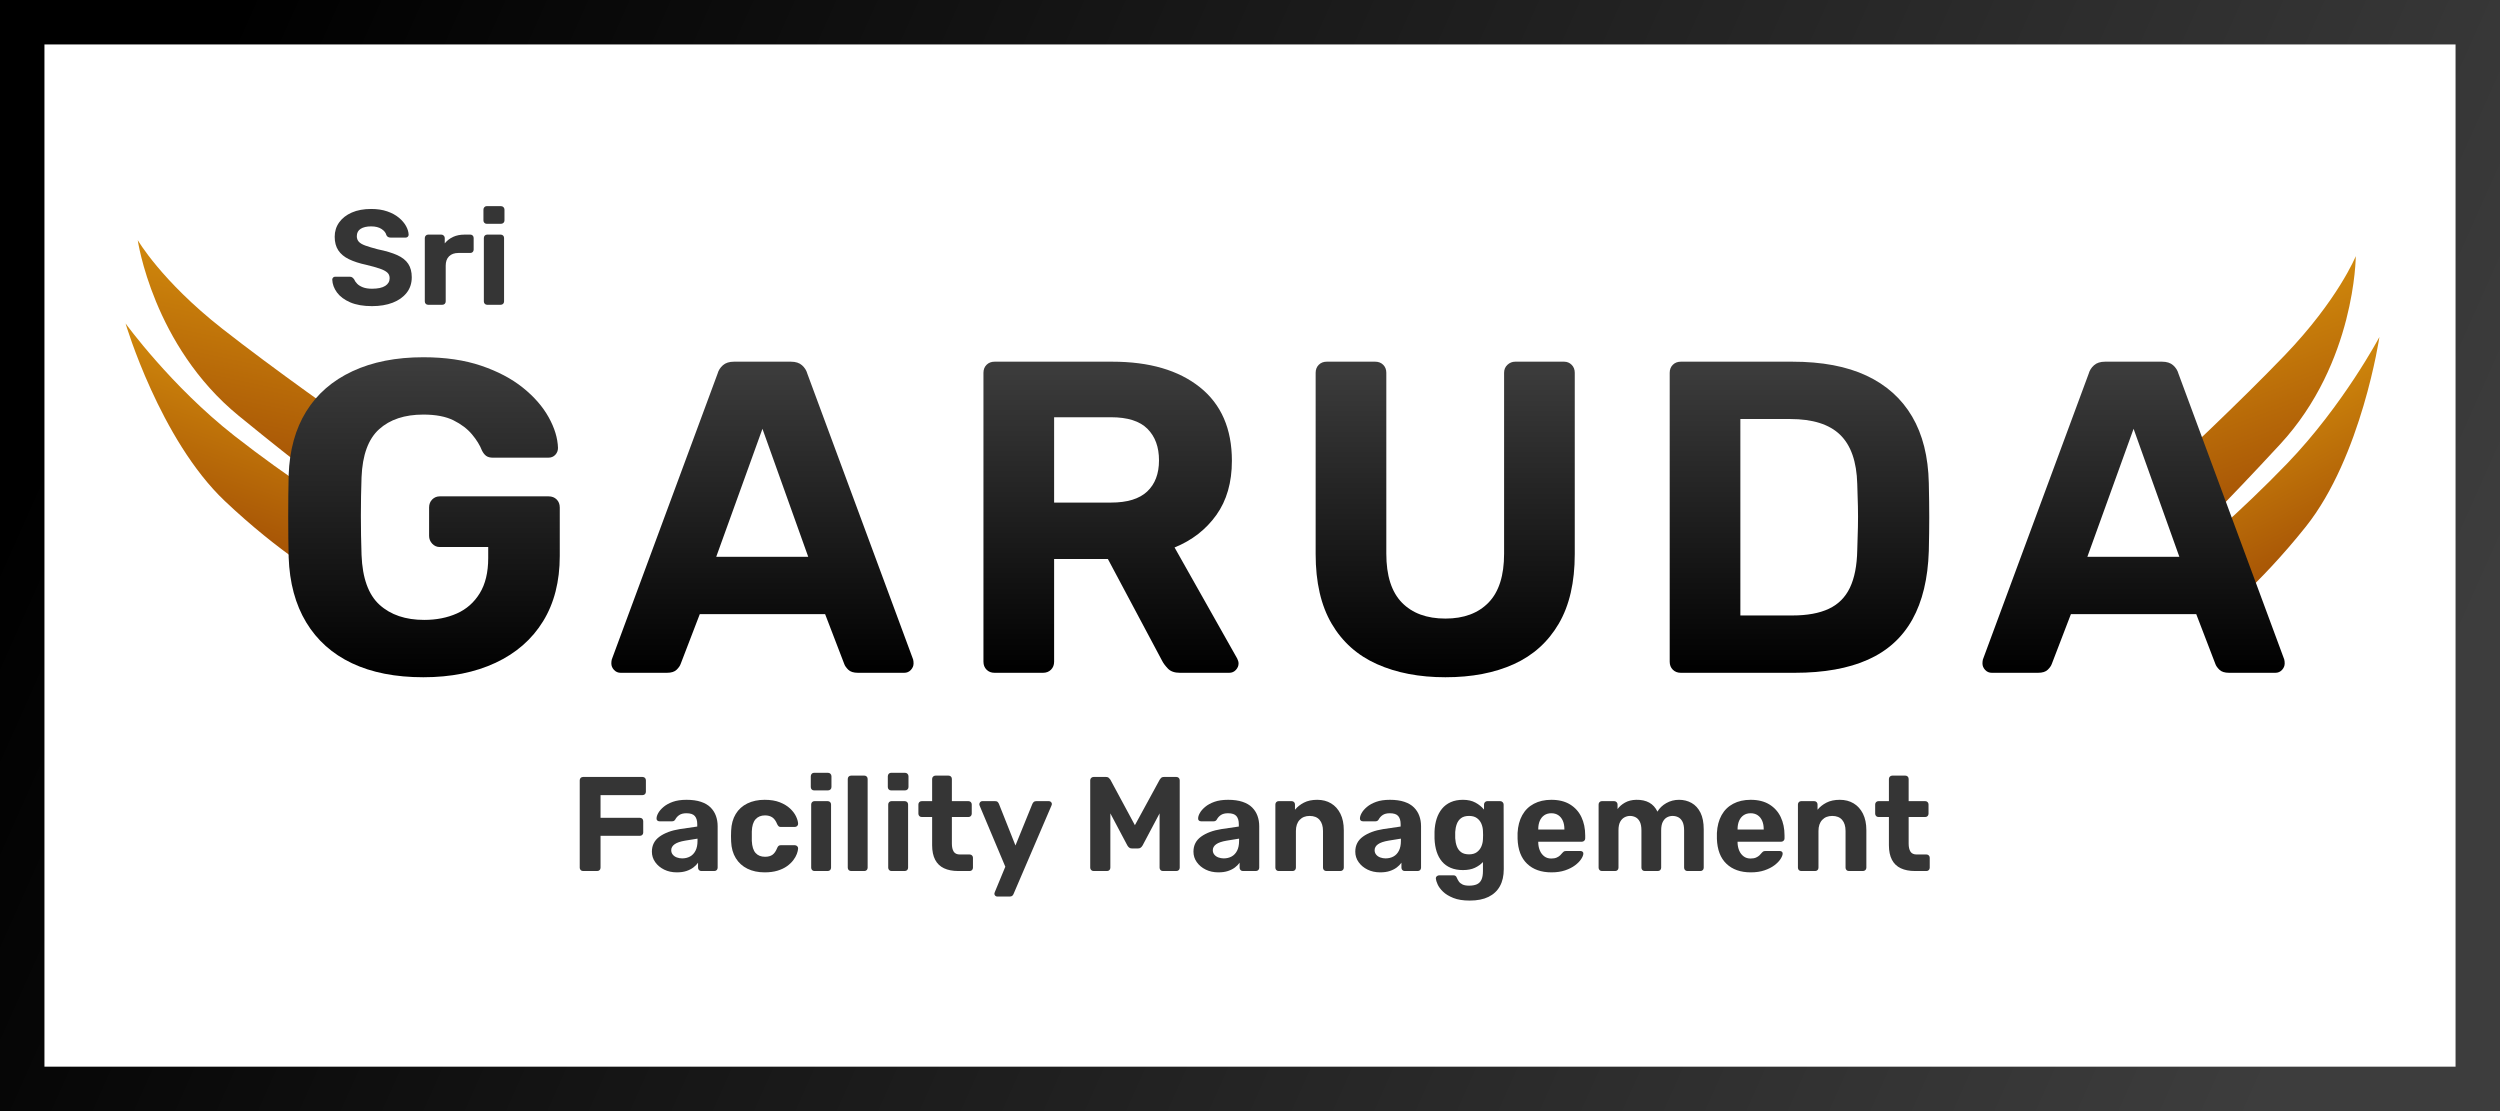
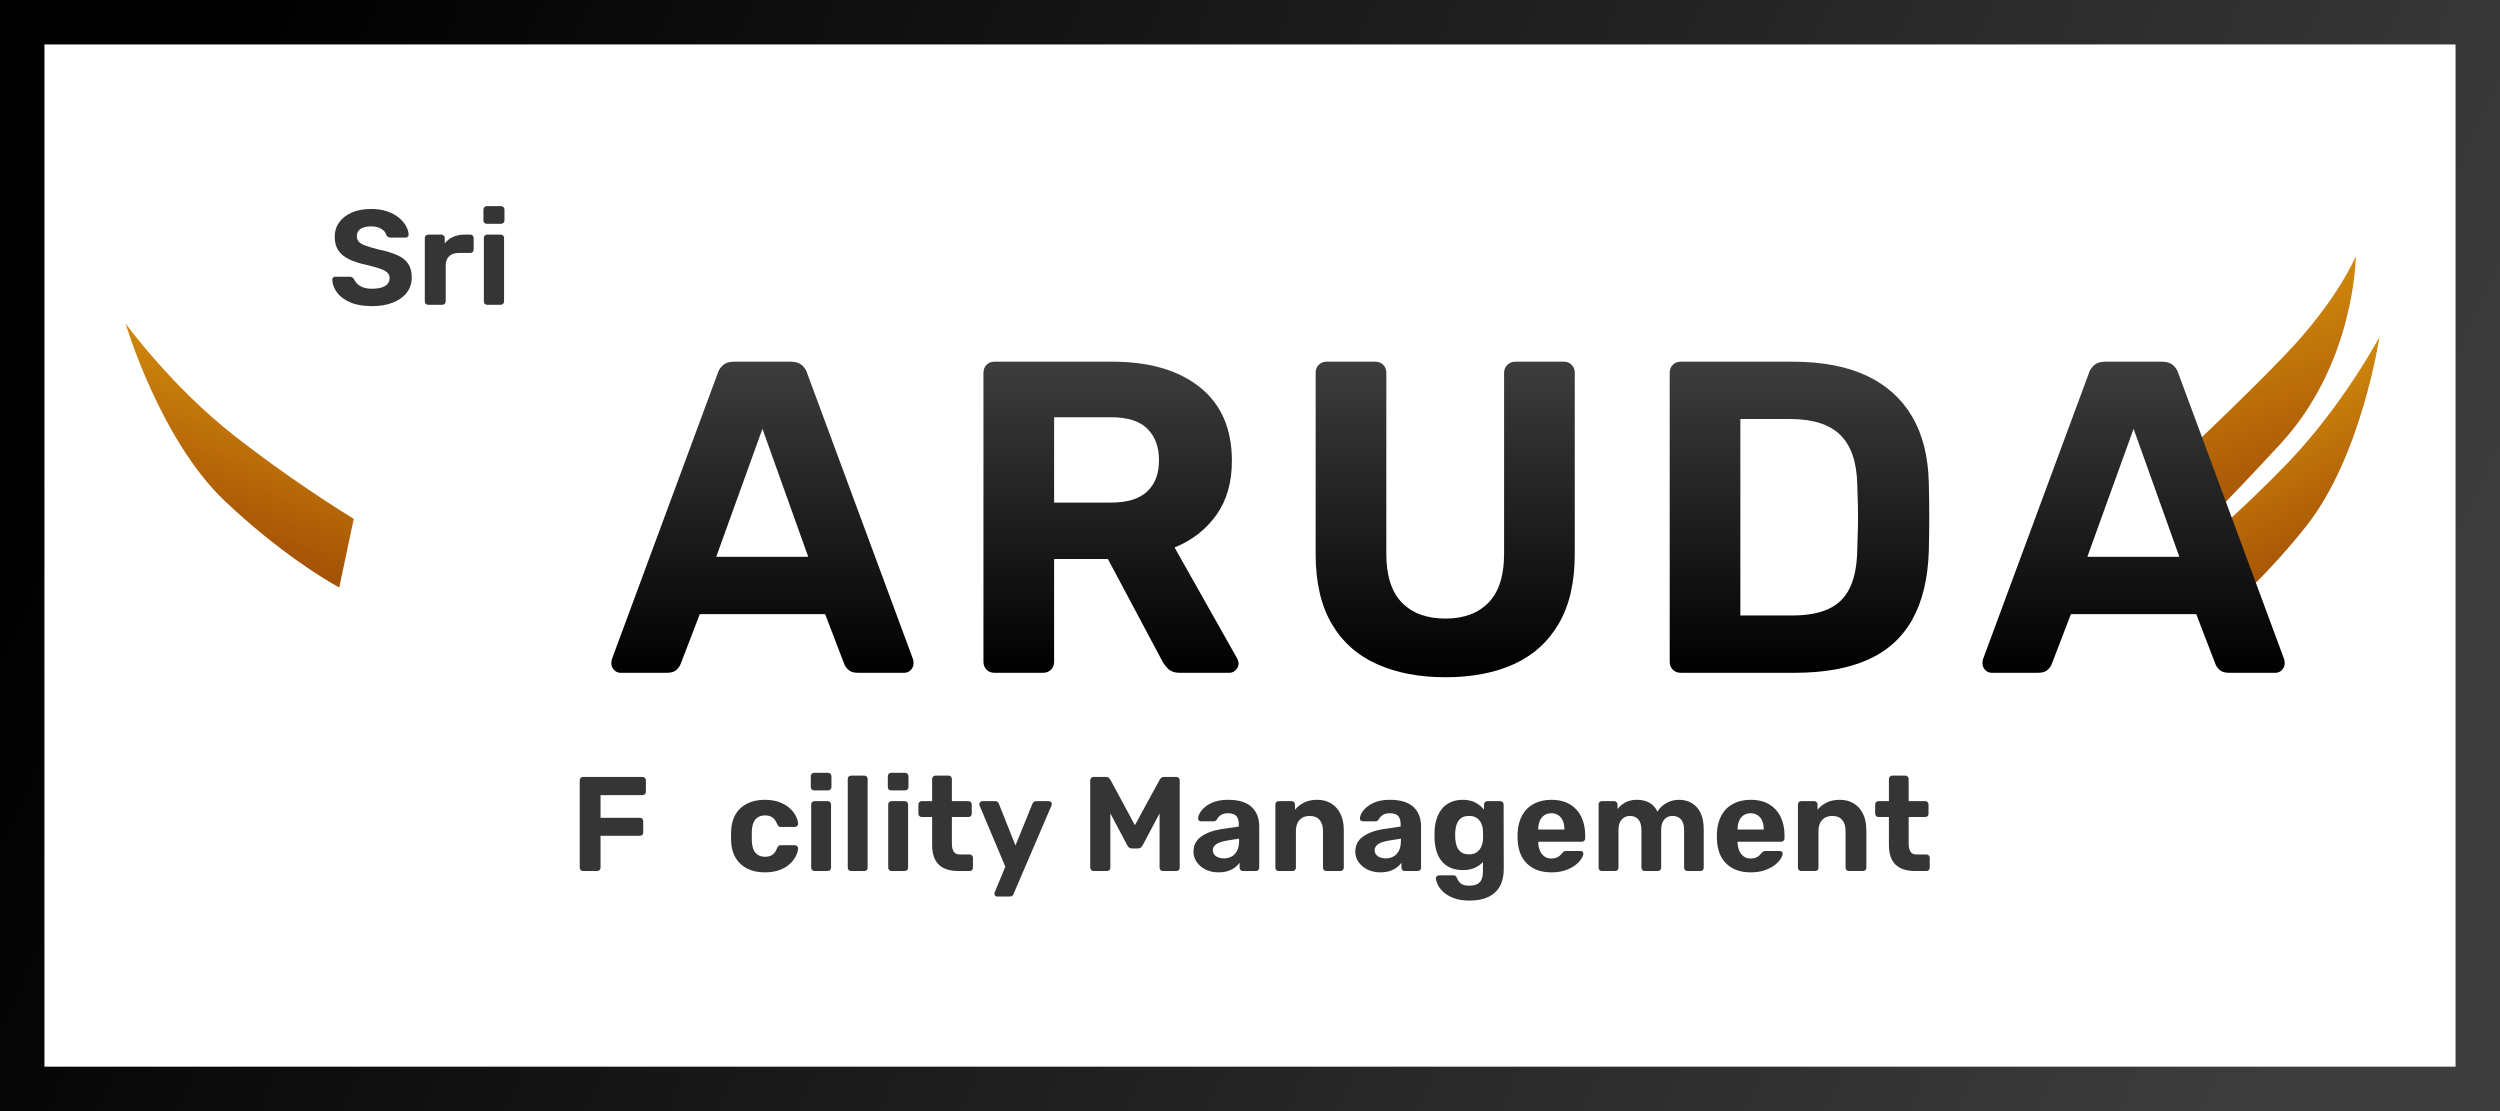
<svg xmlns="http://www.w3.org/2000/svg" width="450px" height="200px" viewBox="0 0 450 200" version="1.1">
  <title>Logo</title>
  <defs>
    <linearGradient x1="100%" y1="59.877%" x2="0%" y2="40.123%" id="linearGradient-1">
      <stop stop-color="#3D3D3D" offset="0%" />
      <stop stop-color="#000000" offset="100%" />
    </linearGradient>
    <linearGradient x1="50%" y1="0%" x2="50%" y2="100%" id="linearGradient-2">
      <stop stop-color="#D0880C" offset="0%" />
      <stop stop-color="#A35005" offset="100%" />
    </linearGradient>
    <linearGradient x1="50%" y1="0%" x2="50%" y2="100%" id="linearGradient-3">
      <stop stop-color="#D0880C" offset="0%" />
      <stop stop-color="#A35005" offset="100%" />
    </linearGradient>
    <linearGradient x1="50%" y1="0%" x2="50%" y2="100%" id="linearGradient-4">
      <stop stop-color="#3D3D3D" offset="0%" />
      <stop stop-color="#000000" offset="100%" />
    </linearGradient>
    <linearGradient x1="50%" y1="0%" x2="50%" y2="100%" id="linearGradient-5">
      <stop stop-color="#3D3D3D" offset="0%" />
      <stop stop-color="#000000" offset="100%" />
    </linearGradient>
    <linearGradient x1="50%" y1="0%" x2="50%" y2="100%" id="linearGradient-6">
      <stop stop-color="#3D3D3D" offset="0%" />
      <stop stop-color="#000000" offset="100%" />
    </linearGradient>
    <linearGradient x1="50%" y1="0%" x2="50%" y2="100%" id="linearGradient-7">
      <stop stop-color="#3D3D3D" offset="0%" />
      <stop stop-color="#000000" offset="100%" />
    </linearGradient>
    <linearGradient x1="50%" y1="0%" x2="50%" y2="100%" id="linearGradient-8">
      <stop stop-color="#3D3D3D" offset="0%" />
      <stop stop-color="#000000" offset="100%" />
    </linearGradient>
  </defs>
  <g id="Page-1" stroke="none" stroke-width="1" fill="none" fill-rule="evenodd">
    <g id="Logo">
      <rect id="Rectangle" stroke="url(#linearGradient-1)" stroke-width="8" x="4" y="4" width="442" height="192" />
      <g id="Word" transform="translate(6, 37)" fill-rule="nonzero">
        <g id="Group-2-Right" transform="translate(373.351, 9.104)">
          <path d="M5.175,45.361 C7.77,44.249 14.813,41.093 28.332,34.128 C46.073,24.986 52.688,6.975 52.688,6.975 C52.688,6.975 47.035,13.253 34.526,19.391 C23.874,24.619 9.248,30.854 5.13,32.594 L5.175,33.545 C5.2,34.11 5.398,38.804 5.175,45.361 L5.175,45.361 Z" id="Path" fill="url(#linearGradient-2)" transform="translate(28.909, 26.168) rotate(-20) translate(-28.909, -26.168) " />
          <path d="M8.789,44.453 C8.879,44.242 8.879,44.242 7.287,56.975 C10.124,56.475 19.57,54.52 31.795,48.974 C46.492,42.305 59.131,24.551 59.131,24.551 C59.131,24.551 47.743,32.553 34.003,37.304 C22.468,41.291 11.897,43.76 8.789,44.453 Z" id="Path" fill="url(#linearGradient-3)" transform="translate(33.209, 40.763) rotate(-27) translate(-33.209, -40.763) " />
        </g>
        <g id="Group-2-Left" transform="translate(36.184, 37.593) scale(-1, 1) rotate(8) translate(-36.184, -37.593) translate(4.351, 4.104)">
-           <path d="M5.175,45.361 C7.77,44.249 14.813,41.093 28.332,34.128 C46.073,24.986 52.688,6.975 52.688,6.975 C52.688,6.975 47.035,13.253 34.526,19.391 C23.874,24.619 9.248,30.854 5.13,32.594 L5.175,33.545 C5.2,34.11 5.398,38.804 5.175,45.361 L5.175,45.361 Z" id="Path" fill="url(#linearGradient-2)" transform="translate(28.909, 26.168) rotate(-20) translate(-28.909, -26.168) " />
          <path d="M8.789,44.453 C8.879,44.242 8.879,44.242 7.287,56.975 C10.124,56.475 19.57,54.52 31.795,48.974 C46.492,42.305 59.131,24.551 59.131,24.551 C59.131,24.551 47.743,32.553 34.003,37.304 C22.468,41.291 11.897,43.76 8.789,44.453 Z" id="Path" fill="url(#linearGradient-3)" transform="translate(33.209, 40.763) rotate(-27) translate(-33.209, -40.763) " />
        </g>
        <g id="GARUDA" transform="translate(45.878, 27.304)">
-           <path d="M24.32,57.6 C19.307,57.6 15.027,56.76 11.48,55.08 C7.933,53.4 5.187,50.947 3.24,47.72 C1.293,44.493 0.24,40.587 0.08,36 C0.027,33.707 0,31.253 0,28.64 C0,26.027 0.027,23.547 0.08,21.2 C0.24,16.72 1.293,12.907 3.24,9.76 C5.187,6.613 7.96,4.2 11.56,2.52 C15.16,0.84 19.413,0 24.32,0 C28.267,0 31.733,0.507 34.72,1.52 C37.707,2.533 40.213,3.853 42.24,5.48 C44.267,7.107 45.813,8.88 46.88,10.8 C47.947,12.72 48.507,14.56 48.56,16.32 C48.56,16.8 48.4,17.213 48.08,17.56 C47.76,17.907 47.333,18.08 46.8,18.08 L36.88,18.08 C36.347,18.08 35.933,17.973 35.64,17.76 C35.347,17.547 35.093,17.227 34.88,16.8 C34.507,15.84 33.907,14.867 33.08,13.88 C32.253,12.893 31.147,12.053 29.76,11.36 C28.373,10.667 26.56,10.32 24.32,10.32 C20.96,10.32 18.307,11.2 16.36,12.96 C14.413,14.72 13.36,17.6 13.2,21.6 C13.04,26.187 13.04,30.853 13.2,35.6 C13.36,39.76 14.44,42.747 16.44,44.56 C18.44,46.373 21.12,47.28 24.48,47.28 C26.667,47.28 28.627,46.893 30.36,46.12 C32.093,45.347 33.467,44.133 34.48,42.48 C35.493,40.827 36,38.72 36,36.16 L36,34.16 L27.28,34.16 C26.747,34.16 26.293,33.96 25.92,33.56 C25.547,33.16 25.36,32.693 25.36,32.16 L25.36,27.04 C25.36,26.453 25.547,25.973 25.92,25.6 C26.293,25.227 26.747,25.04 27.28,25.04 L46.88,25.04 C47.467,25.04 47.947,25.227 48.32,25.6 C48.693,25.973 48.88,26.453 48.88,27.04 L48.88,35.76 C48.88,40.347 47.88,44.267 45.88,47.52 C43.88,50.773 41.027,53.267 37.32,55 C33.613,56.733 29.28,57.6 24.32,57.6 Z" id="Path" fill="url(#linearGradient-4)" />
          <path d="M59.843,56.8 C59.363,56.8 58.963,56.627 58.643,56.28 C58.323,55.933 58.163,55.547 58.163,55.12 C58.163,54.853 58.19,54.613 58.243,54.4 L77.283,2.96 C77.443,2.373 77.763,1.867 78.243,1.44 C78.723,1.013 79.39,0.8 80.243,0.8 L90.483,0.8 C91.337,0.8 92.003,1.013 92.483,1.44 C92.963,1.867 93.283,2.373 93.443,2.96 L112.483,54.4 C112.537,54.613 112.563,54.853 112.563,55.12 C112.563,55.547 112.403,55.933 112.083,56.28 C111.763,56.627 111.363,56.8 110.883,56.8 L102.563,56.8 C101.763,56.8 101.177,56.613 100.803,56.24 C100.43,55.867 100.19,55.52 100.083,55.2 L96.643,46.24 L74.083,46.24 L70.643,55.2 C70.537,55.52 70.297,55.867 69.923,56.24 C69.55,56.613 68.963,56.8 68.163,56.8 L59.843,56.8 Z M77.043,35.92 L93.603,35.92 L85.363,12.88 L77.043,35.92 Z" id="Shape" fill="url(#linearGradient-5)" />
          <path d="M127.143,56.8 C126.556,56.8 126.076,56.613 125.703,56.24 C125.329,55.867 125.143,55.387 125.143,54.8 L125.143,2.8 C125.143,2.213 125.329,1.733 125.703,1.36 C126.076,0.987 126.556,0.8 127.143,0.8 L148.343,0.8 C155.009,0.8 160.263,2.333 164.103,5.4 C167.943,8.467 169.863,12.88 169.863,18.64 C169.863,22.533 168.929,25.787 167.063,28.4 C165.196,31.013 162.689,32.96 159.543,34.24 L170.823,54.24 C170.983,54.56 171.063,54.853 171.063,55.12 C171.063,55.547 170.903,55.933 170.583,56.28 C170.263,56.627 169.863,56.8 169.383,56.8 L160.503,56.8 C159.543,56.8 158.823,56.547 158.343,56.04 C157.863,55.533 157.516,55.067 157.303,54.64 L147.543,36.32 L137.863,36.32 L137.863,54.8 C137.863,55.387 137.676,55.867 137.303,56.24 C136.929,56.613 136.449,56.8 135.863,56.8 L127.143,56.8 Z M137.863,26.16 L148.103,26.16 C151.036,26.16 153.209,25.493 154.623,24.16 C156.036,22.827 156.743,20.96 156.743,18.56 C156.743,16.16 156.049,14.267 154.663,12.88 C153.276,11.493 151.089,10.8 148.103,10.8 L137.863,10.8 L137.863,26.16 Z" id="Shape" fill="url(#linearGradient-6)" />
          <path d="M208.299,57.6 C203.606,57.6 199.499,56.813 195.979,55.24 C192.459,53.667 189.739,51.24 187.819,47.96 C185.899,44.68 184.939,40.507 184.939,35.44 L184.939,2.8 C184.939,2.213 185.126,1.733 185.499,1.36 C185.872,0.987 186.352,0.8 186.939,0.8 L195.659,0.8 C196.246,0.8 196.726,0.987 197.099,1.36 C197.472,1.733 197.659,2.213 197.659,2.8 L197.659,35.36 C197.659,39.307 198.592,42.24 200.459,44.16 C202.326,46.08 204.939,47.04 208.299,47.04 C211.606,47.04 214.192,46.08 216.059,44.16 C217.926,42.24 218.859,39.307 218.859,35.36 L218.859,2.8 C218.859,2.213 219.059,1.733 219.459,1.36 C219.859,0.987 220.326,0.8 220.859,0.8 L229.659,0.8 C230.192,0.8 230.646,0.987 231.019,1.36 C231.392,1.733 231.579,2.213 231.579,2.8 L231.579,35.44 C231.579,40.507 230.619,44.68 228.699,47.96 C226.779,51.24 224.086,53.667 220.619,55.24 C217.152,56.813 213.046,57.6 208.299,57.6 Z" id="Path" fill="url(#linearGradient-7)" />
          <path d="M250.668,56.8 C250.082,56.8 249.602,56.613 249.228,56.24 C248.855,55.867 248.668,55.387 248.668,54.8 L248.668,2.8 C248.668,2.213 248.855,1.733 249.228,1.36 C249.602,0.987 250.082,0.8 250.668,0.8 L270.748,0.8 C276.082,0.8 280.535,1.64 284.108,3.32 C287.682,5 290.415,7.453 292.308,10.68 C294.202,13.907 295.202,17.893 295.308,22.64 C295.362,24.987 295.388,27.04 295.388,28.8 C295.388,30.56 295.362,32.587 295.308,34.88 C295.148,39.84 294.162,43.947 292.348,47.2 C290.535,50.453 287.868,52.867 284.348,54.44 C280.828,56.013 276.428,56.8 271.148,56.8 L250.668,56.8 Z M261.388,46.48 L270.748,46.48 C273.415,46.48 275.602,46.08 277.308,45.28 C279.015,44.48 280.282,43.213 281.108,41.48 C281.935,39.747 282.375,37.493 282.428,34.72 C282.482,33.173 282.522,31.787 282.548,30.56 C282.575,29.333 282.575,28.107 282.548,26.88 C282.522,25.653 282.482,24.293 282.428,22.8 C282.322,18.8 281.295,15.853 279.348,13.96 C277.402,12.067 274.402,11.12 270.348,11.12 L261.388,11.12 L261.388,46.48 Z" id="Shape" fill="url(#linearGradient-8)" />
          <path d="M306.646,56.8 C306.166,56.8 305.766,56.627 305.446,56.28 C305.126,55.933 304.966,55.547 304.966,55.12 C304.966,54.853 304.992,54.613 305.046,54.4 L324.086,2.96 C324.246,2.373 324.566,1.867 325.046,1.44 C325.526,1.013 326.192,0.8 327.046,0.8 L337.286,0.8 C338.139,0.8 338.806,1.013 339.286,1.44 C339.766,1.867 340.086,2.373 340.246,2.96 L359.286,54.4 C359.339,54.613 359.366,54.853 359.366,55.12 C359.366,55.547 359.206,55.933 358.886,56.28 C358.566,56.627 358.166,56.8 357.686,56.8 L349.366,56.8 C348.566,56.8 347.979,56.613 347.606,56.24 C347.232,55.867 346.992,55.52 346.886,55.2 L343.446,46.24 L320.886,46.24 L317.446,55.2 C317.339,55.52 317.099,55.867 316.726,56.24 C316.352,56.613 315.766,56.8 314.966,56.8 L306.646,56.8 Z M323.846,35.92 L340.406,35.92 L332.166,12.88 L323.846,35.92 Z" id="Shape" fill="url(#linearGradient-5)" />
        </g>
        <g id="Sri" transform="translate(53.805, 0.104)" fill="#353535">
          <path d="M7.156,18 C5.593,18 4.286,17.773 3.236,17.32 C2.186,16.866 1.392,16.275 0.855,15.547 C0.318,14.818 0.033,14.04 0,13.215 C0,13.085 0.049,12.968 0.147,12.862 C0.244,12.757 0.366,12.704 0.513,12.704 L3.126,12.704 C3.338,12.704 3.501,12.749 3.615,12.838 C3.729,12.927 3.834,13.036 3.932,13.166 C4.046,13.441 4.229,13.709 4.482,13.968 C4.734,14.227 5.08,14.441 5.52,14.611 C5.959,14.781 6.505,14.866 7.156,14.866 C8.214,14.866 9.008,14.696 9.537,14.356 C10.066,14.016 10.331,13.555 10.331,12.972 C10.331,12.551 10.189,12.211 9.904,11.951 C9.619,11.692 9.171,11.457 8.56,11.247 C7.95,11.036 7.14,10.81 6.13,10.567 C4.909,10.308 3.871,9.972 3.016,9.559 C2.161,9.146 1.518,8.611 1.087,7.955 C0.655,7.3 0.44,6.486 0.44,5.514 C0.44,4.543 0.708,3.68 1.246,2.927 C1.783,2.174 2.54,1.583 3.517,1.154 C4.494,0.725 5.658,0.51 7.009,0.51 C8.1,0.51 9.065,0.656 9.904,0.947 C10.742,1.239 11.442,1.619 12.004,2.089 C12.566,2.559 12.993,3.061 13.286,3.595 C13.579,4.13 13.734,4.648 13.75,5.15 C13.75,5.279 13.701,5.397 13.604,5.502 C13.506,5.607 13.384,5.66 13.237,5.66 L10.502,5.66 C10.339,5.66 10.193,5.628 10.062,5.563 C9.932,5.498 9.826,5.385 9.745,5.223 C9.647,4.802 9.358,4.433 8.878,4.117 C8.398,3.802 7.775,3.644 7.009,3.644 C6.212,3.644 5.581,3.789 5.117,4.081 C4.653,4.372 4.421,4.818 4.421,5.417 C4.421,5.806 4.539,6.134 4.775,6.401 C5.011,6.668 5.41,6.903 5.972,7.105 C6.533,7.308 7.278,7.53 8.206,7.773 C9.639,8.065 10.803,8.413 11.699,8.818 C12.594,9.223 13.254,9.745 13.677,10.385 C14.1,11.024 14.312,11.83 14.312,12.802 C14.312,13.887 14.007,14.818 13.396,15.595 C12.786,16.372 11.947,16.968 10.881,17.381 C9.814,17.794 8.573,18 7.156,18 Z" id="Path" />
          <path d="M17.247,17.757 C17.084,17.757 16.945,17.7 16.831,17.587 C16.717,17.474 16.66,17.328 16.66,17.15 L16.66,5.733 C16.66,5.571 16.717,5.429 16.831,5.308 C16.945,5.186 17.084,5.126 17.247,5.126 L19.64,5.126 C19.803,5.126 19.945,5.186 20.067,5.308 C20.19,5.429 20.251,5.571 20.251,5.733 L20.251,6.704 C20.658,6.202 21.158,5.814 21.753,5.538 C22.347,5.263 23.035,5.126 23.816,5.126 L24.867,5.126 C25.029,5.126 25.168,5.182 25.282,5.296 C25.396,5.409 25.453,5.555 25.453,5.733 L25.453,7.822 C25.453,8 25.396,8.146 25.282,8.259 C25.168,8.372 25.029,8.429 24.867,8.429 L22.717,8.429 C22.001,8.429 21.439,8.628 21.032,9.024 C20.625,9.421 20.422,9.984 20.422,10.713 L20.422,17.15 C20.422,17.328 20.365,17.474 20.251,17.587 C20.137,17.7 19.99,17.757 19.811,17.757 L17.247,17.757 Z" id="Path" />
          <path d="M27.874,17.757 C27.711,17.757 27.573,17.7 27.459,17.587 C27.345,17.474 27.288,17.328 27.288,17.15 L27.288,5.733 C27.288,5.555 27.345,5.409 27.459,5.296 C27.573,5.182 27.711,5.126 27.874,5.126 L30.316,5.126 C30.495,5.126 30.642,5.182 30.756,5.296 C30.87,5.409 30.927,5.555 30.927,5.733 L30.927,17.15 C30.927,17.328 30.87,17.474 30.756,17.587 C30.642,17.7 30.495,17.757 30.316,17.757 L27.874,17.757 Z M27.801,3.182 C27.638,3.182 27.499,3.126 27.385,3.012 C27.271,2.899 27.214,2.753 27.214,2.575 L27.214,0.632 C27.214,0.453 27.271,0.304 27.385,0.182 C27.499,0.061 27.638,0 27.801,0 L30.365,0 C30.544,0 30.695,0.061 30.817,0.182 C30.939,0.304 31,0.453 31,0.632 L31,2.575 C31,2.753 30.939,2.899 30.817,3.012 C30.695,3.126 30.544,3.182 30.365,3.182 L27.801,3.182 Z" id="Shape" />
        </g>
        <g id="Facility-Management" transform="translate(98.351, 102.104)" fill="#353535">
          <path d="M0.6,17.679 C0.424,17.679 0.28,17.623 0.168,17.51 C0.056,17.397 1.42108547e-14,17.252 1.42108547e-14,17.075 L1.42108547e-14,1.354 C1.42108547e-14,1.177 0.056,1.032 0.168,0.919 C0.28,0.806 0.424,0.75 0.6,0.75 L11.309,0.75 C11.485,0.75 11.629,0.806 11.741,0.919 C11.853,1.032 11.909,1.177 11.909,1.354 L11.909,3.41 C11.909,3.587 11.853,3.733 11.741,3.845 C11.629,3.958 11.485,4.015 11.309,4.015 L3.746,4.015 L3.746,8.102 L10.829,8.102 C11.005,8.102 11.149,8.158 11.261,8.271 C11.373,8.384 11.429,8.529 11.429,8.707 L11.429,10.762 C11.429,10.924 11.373,11.061 11.261,11.174 C11.149,11.286 11.005,11.343 10.829,11.343 L3.746,11.343 L3.746,17.075 C3.746,17.252 3.69,17.397 3.578,17.51 C3.466,17.623 3.322,17.679 3.145,17.679 L0.6,17.679 Z" id="Path" />
-           <path d="M17.479,17.921 C16.63,17.921 15.87,17.756 15.198,17.425 C14.526,17.095 13.989,16.647 13.589,16.083 C13.189,15.519 12.989,14.89 12.989,14.197 C12.989,13.052 13.449,12.149 14.369,11.488 C15.29,10.827 16.502,10.375 18.007,10.134 L21.153,9.674 L21.153,9.239 C21.153,8.61 21.008,8.126 20.72,7.788 C20.432,7.449 19.928,7.28 19.208,7.28 C18.679,7.28 18.255,7.385 17.935,7.594 C17.615,7.804 17.367,8.078 17.191,8.416 C17.063,8.626 16.879,8.731 16.638,8.731 L14.357,8.731 C14.181,8.731 14.045,8.678 13.949,8.574 C13.853,8.469 13.813,8.344 13.829,8.199 C13.829,7.925 13.933,7.602 14.141,7.231 C14.349,6.86 14.67,6.494 15.102,6.131 C15.534,5.768 16.086,5.466 16.759,5.224 C17.431,4.982 18.255,4.861 19.232,4.861 C20.24,4.861 21.105,4.982 21.825,5.224 C22.545,5.466 23.121,5.804 23.554,6.24 C23.986,6.675 24.306,7.179 24.514,7.751 C24.722,8.324 24.826,8.94 24.826,9.601 L24.826,17.075 C24.826,17.252 24.77,17.397 24.658,17.51 C24.546,17.623 24.402,17.679 24.226,17.679 L21.873,17.679 C21.713,17.679 21.577,17.623 21.465,17.51 C21.353,17.397 21.297,17.252 21.297,17.075 L21.297,16.18 C21.089,16.486 20.808,16.772 20.456,17.038 C20.104,17.304 19.684,17.518 19.196,17.679 C18.707,17.841 18.135,17.921 17.479,17.921 Z M18.439,15.406 C18.968,15.406 19.44,15.293 19.856,15.067 C20.272,14.842 20.6,14.495 20.84,14.027 C21.081,13.56 21.201,12.971 21.201,12.262 L21.201,11.851 L18.968,12.213 C18.103,12.359 17.471,12.576 17.071,12.866 C16.67,13.157 16.47,13.511 16.47,13.931 C16.47,14.237 16.562,14.503 16.747,14.729 C16.931,14.954 17.175,15.124 17.479,15.237 C17.783,15.349 18.103,15.406 18.439,15.406 Z" id="Shape" />
          <path d="M33.28,17.921 C32.111,17.921 31.083,17.703 30.195,17.268 C29.306,16.833 28.606,16.2 28.094,15.37 C27.581,14.539 27.301,13.544 27.253,12.383 C27.237,12.125 27.229,11.798 27.229,11.403 C27.229,11.008 27.237,10.682 27.253,10.424 C27.301,9.247 27.577,8.243 28.082,7.413 C28.586,6.582 29.286,5.95 30.183,5.514 C31.079,5.079 32.111,4.861 33.28,4.861 C34.352,4.861 35.265,5.01 36.017,5.309 C36.77,5.607 37.386,5.982 37.866,6.433 C38.346,6.885 38.702,7.356 38.935,7.848 C39.167,8.34 39.291,8.771 39.307,9.142 C39.323,9.303 39.271,9.444 39.151,9.565 C39.031,9.686 38.891,9.747 38.73,9.747 L36.161,9.747 C36.001,9.747 35.877,9.702 35.789,9.614 C35.701,9.525 35.617,9.4 35.537,9.239 C35.313,8.674 35.025,8.271 34.673,8.029 C34.32,7.788 33.88,7.667 33.352,7.667 C32.632,7.667 32.063,7.9 31.647,8.368 C31.231,8.836 31.007,9.561 30.975,10.545 C30.959,11.174 30.959,11.746 30.975,12.262 C31.023,13.261 31.251,13.987 31.659,14.438 C32.067,14.89 32.632,15.116 33.352,15.116 C33.912,15.116 34.36,14.995 34.697,14.753 C35.033,14.511 35.313,14.108 35.537,13.544 C35.601,13.382 35.681,13.257 35.777,13.169 C35.873,13.08 36.001,13.036 36.161,13.036 L38.73,13.036 C38.891,13.036 39.031,13.096 39.151,13.217 C39.271,13.338 39.323,13.479 39.307,13.64 C39.291,13.914 39.215,14.237 39.079,14.608 C38.943,14.979 38.726,15.358 38.43,15.744 C38.134,16.131 37.754,16.49 37.29,16.821 C36.826,17.151 36.261,17.417 35.597,17.619 C34.933,17.82 34.16,17.921 33.28,17.921 Z" id="Path" />
          <path d="M42.238,17.679 C42.078,17.679 41.942,17.623 41.83,17.51 C41.718,17.397 41.662,17.252 41.662,17.075 L41.662,5.708 C41.662,5.53 41.718,5.385 41.83,5.272 C41.942,5.159 42.078,5.103 42.238,5.103 L44.639,5.103 C44.815,5.103 44.959,5.159 45.071,5.272 C45.183,5.385 45.239,5.53 45.239,5.708 L45.239,17.075 C45.239,17.252 45.183,17.397 45.071,17.51 C44.959,17.623 44.815,17.679 44.639,17.679 L42.238,17.679 Z M42.166,3.168 C42.006,3.168 41.87,3.112 41.758,2.999 C41.646,2.886 41.59,2.741 41.59,2.564 L41.59,0.629 C41.59,0.451 41.646,0.302 41.758,0.181 C41.87,0.06 42.006,0 42.166,0 L44.687,0 C44.863,0 45.011,0.06 45.131,0.181 C45.251,0.302 45.311,0.451 45.311,0.629 L45.311,2.564 C45.311,2.741 45.251,2.886 45.131,2.999 C45.011,3.112 44.863,3.168 44.687,3.168 L42.166,3.168 Z" id="Shape" />
          <path d="M48.847,17.679 C48.671,17.679 48.527,17.623 48.415,17.51 C48.303,17.397 48.247,17.252 48.247,17.075 L48.247,1.113 C48.247,0.935 48.303,0.79 48.415,0.677 C48.527,0.564 48.671,0.508 48.847,0.508 L51.248,0.508 C51.408,0.508 51.544,0.564 51.656,0.677 C51.768,0.79 51.824,0.935 51.824,1.113 L51.824,17.075 C51.824,17.252 51.768,17.397 51.656,17.51 C51.544,17.623 51.408,17.679 51.248,17.679 L48.847,17.679 Z" id="Path" />
          <path d="M56.104,17.679 C55.944,17.679 55.808,17.623 55.696,17.51 C55.583,17.397 55.527,17.252 55.527,17.075 L55.527,5.708 C55.527,5.53 55.583,5.385 55.696,5.272 C55.808,5.159 55.944,5.103 56.104,5.103 L58.505,5.103 C58.681,5.103 58.825,5.159 58.937,5.272 C59.049,5.385 59.105,5.53 59.105,5.708 L59.105,17.075 C59.105,17.252 59.049,17.397 58.937,17.51 C58.825,17.623 58.681,17.679 58.505,17.679 L56.104,17.679 Z M56.032,3.168 C55.872,3.168 55.736,3.112 55.624,2.999 C55.511,2.886 55.455,2.741 55.455,2.564 L55.455,0.629 C55.455,0.451 55.511,0.302 55.624,0.181 C55.736,0.06 55.872,0 56.032,0 L58.553,0 C58.729,0 58.877,0.06 58.997,0.181 C59.117,0.302 59.177,0.451 59.177,0.629 L59.177,2.564 C59.177,2.741 59.117,2.886 58.997,2.999 C58.877,3.112 58.729,3.168 58.553,3.168 L56.032,3.168 Z" id="Shape" />
          <path d="M68.115,17.679 C67.123,17.679 66.274,17.514 65.57,17.183 C64.866,16.853 64.334,16.341 63.973,15.648 C63.613,14.954 63.433,14.084 63.433,13.036 L63.433,7.957 L61.56,7.957 C61.384,7.957 61.24,7.9 61.128,7.788 C61.016,7.675 60.96,7.53 60.96,7.352 L60.96,5.708 C60.96,5.53 61.016,5.385 61.128,5.272 C61.24,5.159 61.384,5.103 61.56,5.103 L63.433,5.103 L63.433,1.113 C63.433,0.935 63.493,0.79 63.613,0.677 C63.733,0.564 63.873,0.508 64.033,0.508 L66.386,0.508 C66.563,0.508 66.707,0.564 66.819,0.677 C66.931,0.79 66.987,0.935 66.987,1.113 L66.987,5.103 L69.988,5.103 C70.148,5.103 70.284,5.159 70.396,5.272 C70.508,5.385 70.564,5.53 70.564,5.708 L70.564,7.352 C70.564,7.53 70.508,7.675 70.396,7.788 C70.284,7.9 70.148,7.957 69.988,7.957 L66.987,7.957 L66.987,12.746 C66.987,13.358 67.095,13.838 67.311,14.185 C67.527,14.531 67.907,14.705 68.451,14.705 L70.204,14.705 C70.364,14.705 70.5,14.761 70.612,14.874 C70.724,14.987 70.781,15.124 70.781,15.285 L70.781,17.075 C70.781,17.252 70.724,17.397 70.612,17.51 C70.5,17.623 70.364,17.679 70.204,17.679 L68.115,17.679 Z" id="Path" />
          <path d="M75.142,22.274 C75.014,22.274 74.898,22.226 74.794,22.129 C74.69,22.033 74.638,21.912 74.638,21.767 C74.638,21.734 74.646,21.69 74.662,21.634 C74.678,21.577 74.702,21.509 74.734,21.428 L76.607,16.905 L71.997,5.95 C71.949,5.821 71.925,5.716 71.925,5.635 C71.941,5.49 71.997,5.365 72.093,5.26 C72.189,5.155 72.309,5.103 72.453,5.103 L74.782,5.103 C74.99,5.103 75.142,5.155 75.239,5.26 C75.335,5.365 75.407,5.474 75.455,5.587 L78.432,13.084 L81.481,5.587 C81.545,5.458 81.625,5.345 81.721,5.248 C81.818,5.151 81.97,5.103 82.178,5.103 L84.459,5.103 C84.603,5.103 84.727,5.155 84.831,5.26 C84.935,5.365 84.987,5.482 84.987,5.611 C84.987,5.692 84.955,5.804 84.891,5.95 L78.096,21.791 C78.048,21.92 77.972,22.033 77.868,22.129 C77.764,22.226 77.608,22.274 77.4,22.274 L75.142,22.274 Z" id="Path" />
          <path d="M92.488,17.679 C92.328,17.679 92.188,17.623 92.068,17.51 C91.948,17.397 91.888,17.252 91.888,17.075 L91.888,1.354 C91.888,1.177 91.948,1.032 92.068,0.919 C92.188,0.806 92.328,0.75 92.488,0.75 L94.721,0.75 C94.961,0.75 95.141,0.814 95.261,0.943 C95.381,1.072 95.465,1.169 95.513,1.233 L99.931,9.432 L104.398,1.233 C104.43,1.169 104.506,1.072 104.626,0.943 C104.746,0.814 104.926,0.75 105.166,0.75 L107.399,0.75 C107.575,0.75 107.719,0.806 107.831,0.919 C107.943,1.032 107.999,1.177 107.999,1.354 L107.999,17.075 C107.999,17.252 107.943,17.397 107.831,17.51 C107.719,17.623 107.575,17.679 107.399,17.679 L104.95,17.679 C104.79,17.679 104.654,17.623 104.542,17.51 C104.43,17.397 104.374,17.252 104.374,17.075 L104.374,7.304 L101.324,13.06 C101.244,13.205 101.14,13.334 101.012,13.447 C100.884,13.56 100.716,13.616 100.508,13.616 L99.379,13.616 C99.171,13.616 99.003,13.56 98.875,13.447 C98.747,13.334 98.643,13.205 98.563,13.06 L95.513,7.304 L95.513,17.075 C95.513,17.252 95.457,17.397 95.345,17.51 C95.233,17.623 95.097,17.679 94.937,17.679 L92.488,17.679 Z" id="Path" />
          <path d="M114.961,17.921 C114.113,17.921 113.352,17.756 112.68,17.425 C112.008,17.095 111.472,16.647 111.071,16.083 C110.671,15.519 110.471,14.89 110.471,14.197 C110.471,13.052 110.931,12.149 111.852,11.488 C112.772,10.827 113.985,10.375 115.489,10.134 L118.635,9.674 L118.635,9.239 C118.635,8.61 118.491,8.126 118.203,7.788 C117.915,7.449 117.41,7.28 116.69,7.28 C116.162,7.28 115.738,7.385 115.417,7.594 C115.097,7.804 114.849,8.078 114.673,8.416 C114.545,8.626 114.361,8.731 114.121,8.731 L111.84,8.731 C111.664,8.731 111.528,8.678 111.432,8.574 C111.336,8.469 111.296,8.344 111.312,8.199 C111.312,7.925 111.416,7.602 111.624,7.231 C111.832,6.86 112.152,6.494 112.584,6.131 C113.016,5.768 113.569,5.466 114.241,5.224 C114.913,4.982 115.738,4.861 116.714,4.861 C117.722,4.861 118.587,4.982 119.307,5.224 C120.028,5.466 120.604,5.804 121.036,6.24 C121.468,6.675 121.788,7.179 121.996,7.751 C122.205,8.324 122.309,8.94 122.309,9.601 L122.309,17.075 C122.309,17.252 122.253,17.397 122.141,17.51 C122.028,17.623 121.884,17.679 121.708,17.679 L119.355,17.679 C119.195,17.679 119.059,17.623 118.947,17.51 C118.835,17.397 118.779,17.252 118.779,17.075 L118.779,16.18 C118.571,16.486 118.291,16.772 117.939,17.038 C117.586,17.304 117.166,17.518 116.678,17.679 C116.19,17.841 115.618,17.921 114.961,17.921 Z M115.922,15.406 C116.45,15.406 116.922,15.293 117.338,15.067 C117.755,14.842 118.083,14.495 118.323,14.027 C118.563,13.56 118.683,12.971 118.683,12.262 L118.683,11.851 L116.45,12.213 C115.586,12.359 114.953,12.576 114.553,12.866 C114.153,13.157 113.953,13.511 113.953,13.931 C113.953,14.237 114.045,14.503 114.229,14.729 C114.413,14.954 114.657,15.124 114.961,15.237 C115.265,15.349 115.586,15.406 115.922,15.406 Z" id="Shape" />
          <path d="M125.792,17.679 C125.632,17.679 125.496,17.623 125.384,17.51 C125.272,17.397 125.216,17.252 125.216,17.075 L125.216,5.708 C125.216,5.53 125.272,5.385 125.384,5.272 C125.496,5.159 125.632,5.103 125.792,5.103 L128.145,5.103 C128.321,5.103 128.465,5.159 128.577,5.272 C128.689,5.385 128.745,5.53 128.745,5.708 L128.745,6.651 C129.162,6.135 129.698,5.708 130.354,5.369 C131.01,5.03 131.811,4.861 132.755,4.861 C133.7,4.861 134.528,5.075 135.24,5.502 C135.953,5.929 136.513,6.55 136.921,7.364 C137.329,8.179 137.533,9.166 137.533,10.327 L137.533,17.075 C137.533,17.252 137.473,17.397 137.353,17.51 C137.233,17.623 137.093,17.679 136.933,17.679 L134.388,17.679 C134.212,17.679 134.068,17.623 133.956,17.51 C133.844,17.397 133.788,17.252 133.788,17.075 L133.788,10.472 C133.788,9.618 133.584,8.953 133.175,8.477 C132.767,8.001 132.171,7.763 131.387,7.763 C130.634,7.763 130.034,8.001 129.586,8.477 C129.138,8.953 128.913,9.618 128.913,10.472 L128.913,17.075 C128.913,17.252 128.857,17.397 128.745,17.51 C128.633,17.623 128.497,17.679 128.337,17.679 L125.792,17.679 Z" id="Path" />
          <path d="M144.09,17.921 C143.241,17.921 142.481,17.756 141.809,17.425 C141.136,17.095 140.6,16.647 140.2,16.083 C139.8,15.519 139.6,14.89 139.6,14.197 C139.6,13.052 140.06,12.149 140.98,11.488 C141.901,10.827 143.113,10.375 144.618,10.134 L147.763,9.674 L147.763,9.239 C147.763,8.61 147.619,8.126 147.331,7.788 C147.043,7.449 146.539,7.28 145.818,7.28 C145.29,7.28 144.866,7.385 144.546,7.594 C144.226,7.804 143.978,8.078 143.802,8.416 C143.673,8.626 143.489,8.731 143.249,8.731 L140.968,8.731 C140.792,8.731 140.656,8.678 140.56,8.574 C140.464,8.469 140.424,8.344 140.44,8.199 C140.44,7.925 140.544,7.602 140.752,7.231 C140.96,6.86 141.28,6.494 141.713,6.131 C142.145,5.768 142.697,5.466 143.369,5.224 C144.042,4.982 144.866,4.861 145.842,4.861 C146.851,4.861 147.715,4.982 148.436,5.224 C149.156,5.466 149.732,5.804 150.164,6.24 C150.597,6.675 150.917,7.179 151.125,7.751 C151.333,8.324 151.437,8.94 151.437,9.601 L151.437,17.075 C151.437,17.252 151.381,17.397 151.269,17.51 C151.157,17.623 151.013,17.679 150.837,17.679 L148.484,17.679 C148.324,17.679 148.188,17.623 148.076,17.51 C147.963,17.397 147.907,17.252 147.907,17.075 L147.907,16.18 C147.699,16.486 147.419,16.772 147.067,17.038 C146.715,17.304 146.295,17.518 145.806,17.679 C145.318,17.841 144.746,17.921 144.09,17.921 Z M145.05,15.406 C145.578,15.406 146.051,15.293 146.467,15.067 C146.883,14.842 147.211,14.495 147.451,14.027 C147.691,13.56 147.811,12.971 147.811,12.262 L147.811,11.851 L145.578,12.213 C144.714,12.359 144.082,12.576 143.681,12.866 C143.281,13.157 143.081,13.511 143.081,13.931 C143.081,14.237 143.173,14.503 143.357,14.729 C143.541,14.954 143.786,15.124 144.09,15.237 C144.394,15.349 144.714,15.406 145.05,15.406 Z" id="Shape" />
          <path d="M160.203,23 C159.018,23 158.034,22.843 157.25,22.528 C156.465,22.214 155.845,21.835 155.389,21.392 C154.932,20.948 154.608,20.509 154.416,20.074 C154.224,19.638 154.12,19.3 154.104,19.058 C154.088,18.88 154.144,18.735 154.272,18.623 C154.4,18.51 154.544,18.453 154.704,18.453 L157.274,18.453 C157.418,18.453 157.542,18.489 157.646,18.562 C157.75,18.635 157.834,18.76 157.898,18.937 C157.978,19.13 158.09,19.336 158.234,19.554 C158.378,19.771 158.598,19.953 158.894,20.098 C159.19,20.243 159.587,20.315 160.083,20.315 C160.643,20.315 161.107,20.235 161.475,20.074 C161.844,19.912 162.12,19.638 162.304,19.251 C162.488,18.864 162.58,18.34 162.58,17.679 L162.58,16.059 C162.196,16.478 161.712,16.825 161.127,17.099 C160.543,17.373 159.827,17.51 158.978,17.51 C158.146,17.51 157.414,17.377 156.781,17.111 C156.149,16.845 155.625,16.466 155.209,15.974 C154.792,15.482 154.472,14.89 154.248,14.197 C154.024,13.503 153.896,12.721 153.864,11.851 C153.848,11.415 153.848,10.988 153.864,10.569 C153.896,9.73 154.024,8.965 154.248,8.271 C154.472,7.578 154.792,6.977 155.209,6.47 C155.625,5.962 156.149,5.567 156.781,5.284 C157.414,5.002 158.146,4.861 158.978,4.861 C159.859,4.861 160.611,5.03 161.235,5.369 C161.86,5.708 162.372,6.127 162.772,6.627 L162.772,5.708 C162.772,5.546 162.828,5.405 162.94,5.284 C163.052,5.164 163.188,5.103 163.348,5.103 L165.701,5.103 C165.862,5.103 166.002,5.164 166.122,5.284 C166.242,5.405 166.302,5.546 166.302,5.708 L166.326,17.341 C166.326,18.55 166.094,19.574 165.629,20.412 C165.165,21.251 164.481,21.892 163.576,22.335 C162.672,22.778 161.548,23 160.203,23 Z M160.083,14.68 C160.659,14.68 161.127,14.547 161.487,14.281 C161.848,14.015 162.116,13.677 162.292,13.266 C162.468,12.854 162.564,12.423 162.58,11.972 C162.596,11.794 162.604,11.54 162.604,11.21 C162.604,10.879 162.596,10.625 162.58,10.448 C162.564,9.996 162.468,9.565 162.292,9.154 C162.116,8.743 161.848,8.408 161.487,8.15 C161.127,7.892 160.659,7.763 160.083,7.763 C159.475,7.763 158.994,7.896 158.642,8.162 C158.29,8.428 158.034,8.779 157.874,9.215 C157.714,9.65 157.618,10.125 157.586,10.641 C157.57,11.028 157.57,11.407 157.586,11.778 C157.618,12.31 157.714,12.794 157.874,13.229 C158.034,13.665 158.29,14.015 158.642,14.281 C158.994,14.547 159.475,14.68 160.083,14.68 Z" id="Shape" />
          <path d="M174.911,17.921 C173.07,17.921 171.61,17.405 170.529,16.373 C169.449,15.341 168.876,13.842 168.812,11.875 C168.812,11.746 168.812,11.573 168.812,11.355 C168.812,11.137 168.812,10.964 168.812,10.835 C168.876,9.593 169.157,8.525 169.653,7.63 C170.149,6.736 170.845,6.05 171.742,5.575 C172.638,5.099 173.687,4.861 174.887,4.861 C176.232,4.861 177.356,5.139 178.261,5.696 C179.165,6.252 179.845,7.01 180.302,7.969 C180.758,8.928 180.986,10.029 180.986,11.27 L180.986,11.826 C180.986,11.988 180.926,12.125 180.806,12.238 C180.686,12.351 180.546,12.407 180.386,12.407 L172.534,12.407 C172.534,12.423 172.534,12.451 172.534,12.492 C172.534,12.532 172.534,12.568 172.534,12.6 C172.55,13.116 172.65,13.588 172.834,14.015 C173.018,14.443 173.282,14.785 173.627,15.043 C173.971,15.301 174.383,15.43 174.863,15.43 C175.263,15.43 175.592,15.374 175.848,15.261 C176.104,15.148 176.316,15.011 176.484,14.85 C176.652,14.688 176.776,14.551 176.856,14.438 C177,14.277 177.116,14.176 177.204,14.136 C177.292,14.096 177.432,14.076 177.624,14.076 L180.122,14.076 C180.282,14.076 180.414,14.12 180.518,14.209 C180.622,14.297 180.666,14.422 180.65,14.584 C180.634,14.842 180.502,15.16 180.254,15.539 C180.006,15.918 179.641,16.289 179.161,16.651 C178.681,17.014 178.085,17.317 177.372,17.558 C176.66,17.8 175.84,17.921 174.911,17.921 Z M172.534,10.206 L177.24,10.206 L177.24,10.158 C177.24,9.577 177.148,9.073 176.964,8.646 C176.78,8.219 176.512,7.884 176.16,7.642 C175.808,7.401 175.383,7.28 174.887,7.28 C174.391,7.28 173.967,7.401 173.615,7.642 C173.262,7.884 172.994,8.219 172.81,8.646 C172.626,9.073 172.534,9.577 172.534,10.158 L172.534,10.206 Z" id="Shape" />
          <path d="M183.974,17.679 C183.814,17.679 183.678,17.623 183.566,17.51 C183.454,17.397 183.398,17.252 183.398,17.075 L183.398,5.708 C183.398,5.53 183.454,5.385 183.566,5.272 C183.678,5.159 183.814,5.103 183.974,5.103 L186.208,5.103 C186.368,5.103 186.508,5.159 186.628,5.272 C186.748,5.385 186.808,5.53 186.808,5.708 L186.808,6.53 C187.128,6.079 187.572,5.692 188.14,5.369 C188.709,5.047 189.385,4.877 190.169,4.861 C192.026,4.829 193.299,5.538 193.987,6.989 C194.355,6.361 194.888,5.849 195.584,5.454 C196.28,5.059 197.044,4.861 197.877,4.861 C198.709,4.861 199.462,5.051 200.134,5.43 C200.806,5.808 201.338,6.389 201.731,7.171 C202.123,7.953 202.319,8.957 202.319,10.182 L202.319,17.075 C202.319,17.252 202.263,17.397 202.151,17.51 C202.039,17.623 201.903,17.679 201.743,17.679 L199.366,17.679 C199.205,17.679 199.069,17.623 198.957,17.51 C198.845,17.397 198.789,17.252 198.789,17.075 L198.789,10.375 C198.789,9.714 198.693,9.194 198.501,8.815 C198.309,8.437 198.057,8.166 197.745,8.005 C197.433,7.844 197.085,7.763 196.7,7.763 C196.364,7.763 196.04,7.844 195.728,8.005 C195.416,8.166 195.16,8.437 194.96,8.815 C194.759,9.194 194.659,9.714 194.659,10.375 L194.659,17.075 C194.659,17.252 194.603,17.397 194.491,17.51 C194.379,17.623 194.235,17.679 194.059,17.679 L191.706,17.679 C191.53,17.679 191.386,17.623 191.274,17.51 C191.162,17.397 191.106,17.252 191.106,17.075 L191.106,10.375 C191.106,9.714 191.01,9.194 190.818,8.815 C190.626,8.437 190.373,8.166 190.061,8.005 C189.749,7.844 189.409,7.763 189.041,7.763 C188.705,7.763 188.377,7.848 188.056,8.017 C187.736,8.187 187.476,8.457 187.276,8.828 C187.076,9.198 186.976,9.706 186.976,10.351 L186.976,17.075 C186.976,17.252 186.92,17.397 186.808,17.51 C186.696,17.623 186.56,17.679 186.4,17.679 L183.974,17.679 Z" id="Path" />
          <path d="M210.789,17.921 C208.948,17.921 207.487,17.405 206.407,16.373 C205.326,15.341 204.754,13.842 204.69,11.875 C204.69,11.746 204.69,11.573 204.69,11.355 C204.69,11.137 204.69,10.964 204.69,10.835 C204.754,9.593 205.034,8.525 205.53,7.63 C206.027,6.736 206.723,6.05 207.619,5.575 C208.516,5.099 209.564,4.861 210.765,4.861 C212.109,4.861 213.234,5.139 214.138,5.696 C215.043,6.252 215.723,7.01 216.179,7.969 C216.636,8.928 216.864,10.029 216.864,11.27 L216.864,11.826 C216.864,11.988 216.804,12.125 216.684,12.238 C216.563,12.351 216.423,12.407 216.263,12.407 L208.412,12.407 C208.412,12.423 208.412,12.451 208.412,12.492 C208.412,12.532 208.412,12.568 208.412,12.6 C208.428,13.116 208.528,13.588 208.712,14.015 C208.896,14.443 209.16,14.785 209.504,15.043 C209.848,15.301 210.261,15.43 210.741,15.43 C211.141,15.43 211.469,15.374 211.725,15.261 C211.981,15.148 212.193,15.011 212.362,14.85 C212.53,14.688 212.654,14.551 212.734,14.438 C212.878,14.277 212.994,14.176 213.082,14.136 C213.17,14.096 213.31,14.076 213.502,14.076 L215.999,14.076 C216.159,14.076 216.291,14.12 216.395,14.209 C216.499,14.297 216.543,14.422 216.527,14.584 C216.511,14.842 216.379,15.16 216.131,15.539 C215.883,15.918 215.519,16.289 215.039,16.651 C214.559,17.014 213.962,17.317 213.25,17.558 C212.538,17.8 211.717,17.921 210.789,17.921 Z M208.412,10.206 L213.118,10.206 L213.118,10.158 C213.118,9.577 213.026,9.073 212.842,8.646 C212.658,8.219 212.39,7.884 212.037,7.642 C211.685,7.401 211.261,7.28 210.765,7.28 C210.269,7.28 209.844,7.401 209.492,7.642 C209.14,7.884 208.872,8.219 208.688,8.646 C208.504,9.073 208.412,9.577 208.412,10.158 L208.412,10.206 Z" id="Shape" />
          <path d="M219.852,17.679 C219.692,17.679 219.556,17.623 219.444,17.51 C219.332,17.397 219.276,17.252 219.276,17.075 L219.276,5.708 C219.276,5.53 219.332,5.385 219.444,5.272 C219.556,5.159 219.692,5.103 219.852,5.103 L222.205,5.103 C222.381,5.103 222.525,5.159 222.637,5.272 C222.749,5.385 222.805,5.53 222.805,5.708 L222.805,6.651 C223.222,6.135 223.758,5.708 224.414,5.369 C225.071,5.03 225.871,4.861 226.815,4.861 C227.76,4.861 228.588,5.075 229.3,5.502 C230.013,5.929 230.573,6.55 230.981,7.364 C231.389,8.179 231.594,9.166 231.594,10.327 L231.594,17.075 C231.594,17.252 231.534,17.397 231.413,17.51 C231.293,17.623 231.153,17.679 230.993,17.679 L228.448,17.679 C228.272,17.679 228.128,17.623 228.016,17.51 C227.904,17.397 227.848,17.252 227.848,17.075 L227.848,10.472 C227.848,9.618 227.644,8.953 227.236,8.477 C226.827,8.001 226.231,7.763 225.447,7.763 C224.694,7.763 224.094,8.001 223.646,8.477 C223.198,8.953 222.974,9.618 222.974,10.472 L222.974,17.075 C222.974,17.252 222.918,17.397 222.805,17.51 C222.693,17.623 222.557,17.679 222.397,17.679 L219.852,17.679 Z" id="Path" />
          <path d="M240.335,17.679 C239.342,17.679 238.494,17.514 237.79,17.183 C237.085,16.853 236.553,16.341 236.193,15.648 C235.833,14.954 235.653,14.084 235.653,13.036 L235.653,7.957 L233.78,7.957 C233.604,7.957 233.46,7.9 233.348,7.788 C233.236,7.675 233.179,7.53 233.179,7.352 L233.179,5.708 C233.179,5.53 233.236,5.385 233.348,5.272 C233.46,5.159 233.604,5.103 233.78,5.103 L235.653,5.103 L235.653,1.113 C235.653,0.935 235.713,0.79 235.833,0.677 C235.953,0.564 236.093,0.508 236.253,0.508 L238.606,0.508 C238.782,0.508 238.926,0.564 239.038,0.677 C239.15,0.79 239.206,0.935 239.206,1.113 L239.206,5.103 L242.208,5.103 C242.368,5.103 242.504,5.159 242.616,5.272 C242.728,5.385 242.784,5.53 242.784,5.708 L242.784,7.352 C242.784,7.53 242.728,7.675 242.616,7.788 C242.504,7.9 242.368,7.957 242.208,7.957 L239.206,7.957 L239.206,12.746 C239.206,13.358 239.314,13.838 239.53,14.185 C239.747,14.531 240.127,14.705 240.671,14.705 L242.424,14.705 C242.584,14.705 242.72,14.761 242.832,14.874 C242.944,14.987 243,15.124 243,15.285 L243,17.075 C243,17.252 242.944,17.397 242.832,17.51 C242.72,17.623 242.584,17.679 242.424,17.679 L240.335,17.679 Z" id="Path" />
        </g>
      </g>
    </g>
  </g>
</svg>